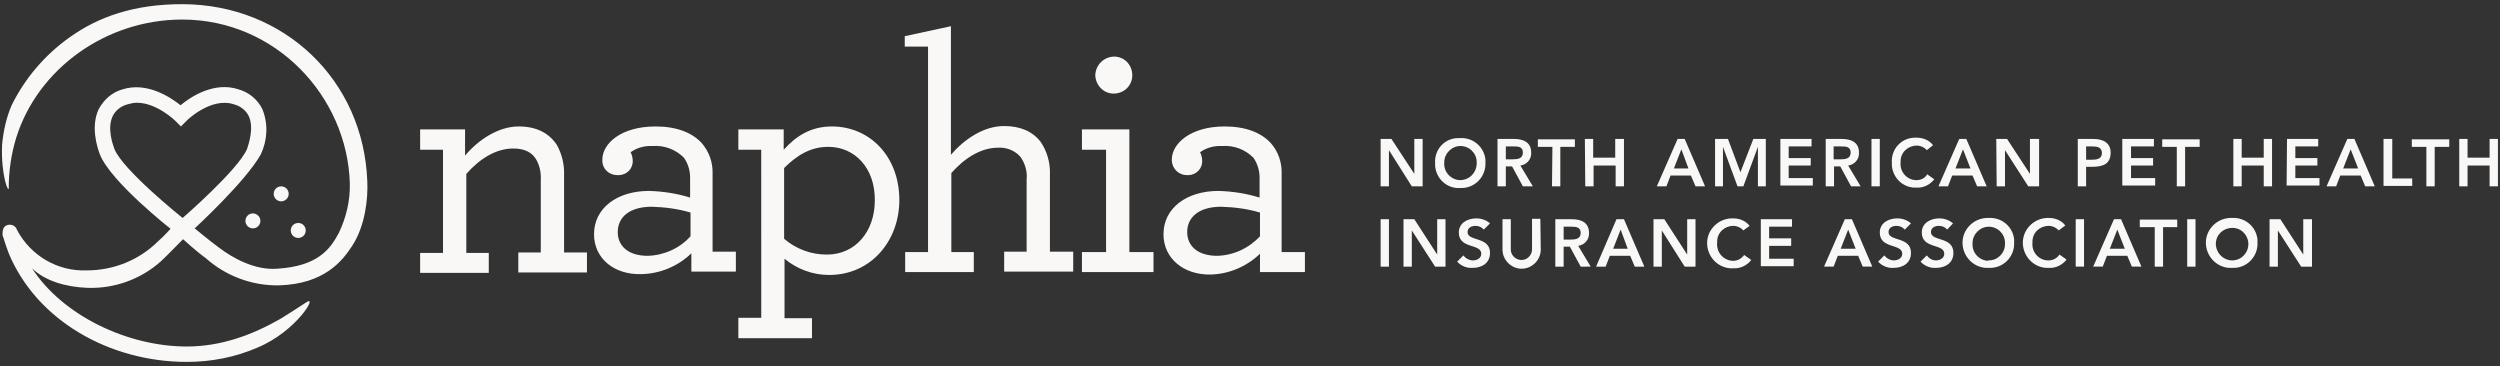
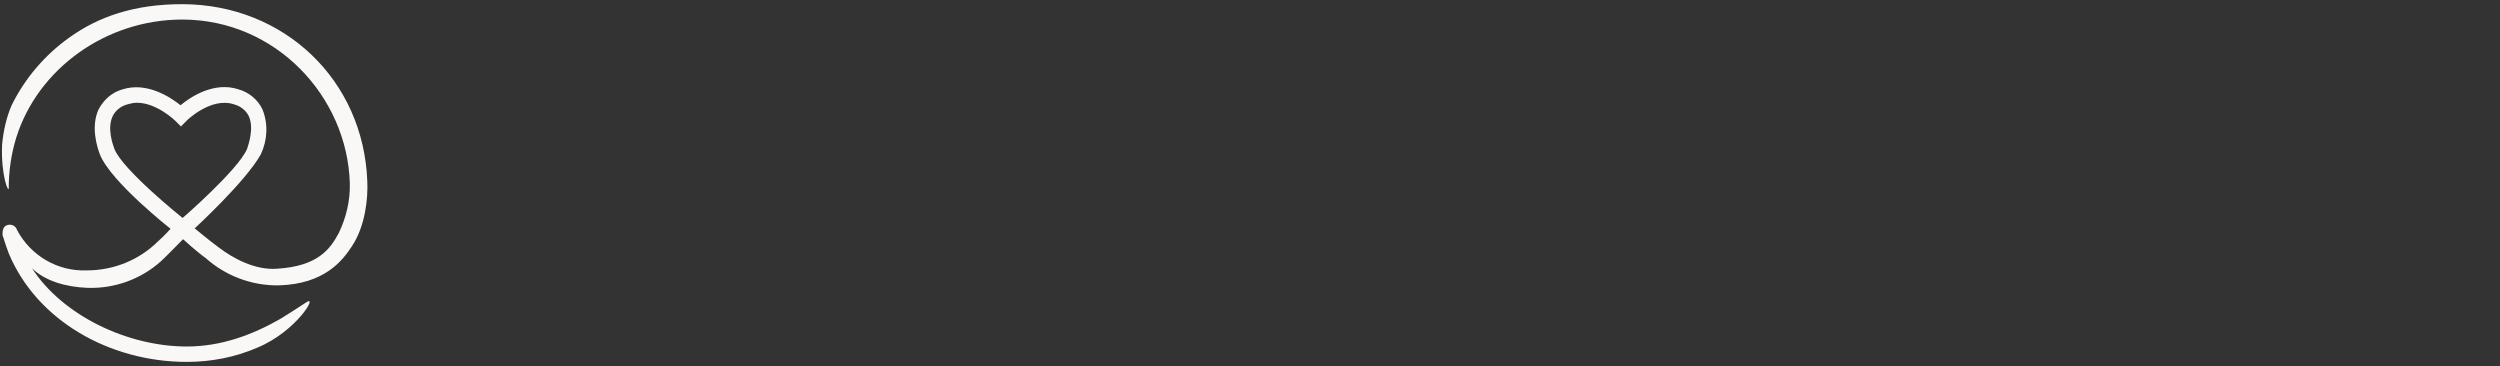
<svg xmlns="http://www.w3.org/2000/svg" viewBox="26 282 601 88">
  <rect x="26" y="282" width="601" height="88" fill="#333333" stroke="none" />
  <style>.prefix__prefix__st0{fill:#f9f8f7}</style>
-   <path class="prefix__prefix__st0" d="M357.9 315.4h2.6l5.5 8.4v-8.4h2v11.4h-2.6l-5.5-8.7v8.7h-2v-11.4zm19.1-.2c3.1-.2 5.8 2.1 6.1 5.2v.8c.1 3.2-2.4 5.9-5.6 6h-.5c-3.1.2-5.8-2.2-6-5.4v-.6c-.2-3.2 2.2-5.9 5.4-6h.6zm0 10.1c2.2 0 3.9-1.7 4-3.9v-.4c0-2.2-1.8-3.9-3.9-3.9s-3.9 1.8-3.9 3.9c-.2 2.2 1.4 4.1 3.6 4.3h.2zm9-9.9h3.9c2.2 0 4.2.7 4.2 3.3.1 1.6-1.1 2.9-2.6 3.1l3 5h-2.4l-2.6-4.8H388v4.8h-2v-11.4zm3.6 4.9c1.1 0 2.5-.1 2.5-1.6s-1.2-1.5-2.3-1.5H388v3.1h1.6zm9.6-3h-3.5v-1.8h8.9v1.8h-3.5v9.5h-2l.1-9.5zm7.8-1.9h2v4.5h5.3v-4.5h2.1v11.4h-2v-5h-5.3v5h-2l-.1-11.4zm22.3 0h1.7l4.9 11.4h-2.3l-1.1-2.6h-4.9l-1 2.6h-2.3l5-11.4zm2.6 7.1l-1.7-4.6-1.8 4.6h3.5zm6.4-7.1h3.1l3 8 3.1-8h3v11.4h-1.9v-9.5l-3.5 9.5h-1.4l-3.5-9.5v9.5h-1.9v-11.4zm15.7 0h7.5v1.8H456v2.8h5.3v1.8H456v3h5.8v1.8H454v-11.2zm10.8 0h3.9c2.2 0 4.2.7 4.2 3.3.1 1.6-1.1 2.9-2.6 3.1l3 5H471l-2.6-4.8h-1.5v4.8h-2v-11.4zm3.6 4.9c1.1 0 2.5-.1 2.5-1.6s-1.2-1.5-2.3-1.5h-1.8v3.1h1.6zm7.5-4.9h2v11.4h-2v-11.4zm13.3 2.7c-.6-.7-1.5-1.1-2.4-1.1-2.1 0-3.9 1.6-3.9 3.8v.3c-.2 2.2 1.5 4.1 3.6 4.2h.3c1 0 2-.5 2.5-1.4l1.7 1.2c-1 1.3-2.6 2.1-4.2 2-3.1.2-5.8-2.2-6-5.4v-.6c-.2-3.2 2.2-5.9 5.4-6h.6c1.5 0 3 .6 3.9 1.8l-1.5 1.2zm7.8-2.7h1.7l4.9 11.4h-2.3l-1.1-2.6h-4.9l-1 2.6H492l5-11.4zm2.7 7.1l-1.8-4.6-1.8 4.6h3.6zm6.2-7.1h2.6l5.5 8.4v-8.4h2.2v11.4h-2.6l-5.6-8.7v8.7h-2l-.1-11.4zm19.5 0h3.8c2.2 0 4.2.8 4.2 3.3 0 2.9-2.1 3.4-4.5 3.4h-1.4v4.7h-2v-11.4zm3.3 5c1.2 0 2.6-.1 2.6-1.6s-1.3-1.6-2.4-1.6h-1.4v3.2h1.2zm7.5-5h7.6v1.8h-5.5v2.8h5.3v1.8h-5.3v3h5.8v1.8h-7.9v-11.2zm13.1 1.9h-3.5v-1.8h9v1.8h-3.5v9.5h-2v-9.5zm13.6-1.9h2v4.5h5.3v-4.5h2v11.4h-2v-5h-5.3v5h-2v-11.4zm12.9 0h7.5v1.8h-5.5v2.8h5.3v1.8h-5.3v3h5.8v1.8h-7.9l.1-11.2zm14.5 0h1.7l4.9 11.4h-2.3l-1.1-2.6h-4.9l-1 2.6h-2.3l5-11.4zm2.6 7.1l-1.8-4.6-1.8 4.6h3.6zm6.2-7.1h2v9.5h4.8v1.8H599v-11.3zm10.2 1.9h-3.5v-1.8h9v1.8h-3.5v9.5h-2v-9.5zm7.9-1.9h2v4.5h5.3v-4.5h2v11.4h-2v-5h-5.3v5h-2v-11.4zm-259.3 19.3h2v11.4h-2v-11.4zm5.4 0h2.7l5.5 8.5v-8.5h2v11.4H371l-5.6-8.7v8.7h-2v-11.4zm19.4 2.5c-.5-.6-1.2-.9-2-.9-.9 0-1.9.4-1.9 1.5 0 2.3 5.4 1 5.4 5 0 2.4-1.9 3.6-4.2 3.6-1.4.1-2.8-.5-3.7-1.5l1.5-1.5c.5.7 1.4 1.2 2.3 1.2s2-.5 2-1.6c0-2.5-5.4-1.1-5.4-5.1 0-2.3 2.1-3.4 4.2-3.4 1.2 0 2.4.4 3.3 1.2l-1.5 1.5zm13.7 4.8c0 2.5-2.1 4.6-4.6 4.6s-4.6-2.1-4.6-4.6v-7.3h2v7.1c-.1 1.4 1 2.6 2.4 2.7s2.6-1 2.7-2.4v-7.5h2l.1 7.4zm3.5-7.3h3.9c2.2 0 4.2.7 4.2 3.3.1 1.6-1.1 2.9-2.6 3.1l3 5H406l-2.6-4.8h-1.5v4.8h-2v-11.4zm3.6 4.9c1.1 0 2.5-.1 2.5-1.6s-1.3-1.5-2.3-1.5h-1.8v3.1h1.6zm11.1-4.9h1.8l4.9 11.4H419l-1.1-2.6H413l-1 2.6h-2.3l4.9-11.4zm2.7 7.1l-1.7-4.6-1.8 4.6h3.5zm6.2-7.1h2.6l5.5 8.5v-8.5h2v11.4H431l-5.5-8.7v8.7h-2v-11.4zm21.6 2.7c-.6-.7-1.5-1.1-2.4-1.1-2.1 0-3.9 1.6-3.9 3.8v.3c-.2 2.2 1.4 4.1 3.6 4.3h.3c1.1 0 2-.6 2.6-1.4l1.7 1.2c-1 1.3-2.6 2.1-4.3 2-3.3.2-6.1-2.4-6.3-5.7s2.4-6.1 5.7-6.3h.6c1.5 0 3 .6 3.9 1.8l-1.5 1.1zm4.2-2.7h7.5v1.8h-5.5v2.8h5.3v1.8h-5.3v3.1h5.9v1.8h-7.9v-11.3zm20.2 0h1.7l4.9 11.4h-2.3l-1.1-2.6h-4.9l-1 2.6h-2.3l5-11.4zm2.6 7.1l-1.8-4.6-1.8 4.6h3.6zm11.8-4.6c-.5-.6-1.2-.9-2-.9-.9 0-1.9.4-1.9 1.5 0 2.3 5.4 1 5.4 5 0 2.4-1.9 3.6-4.2 3.6-1.4.1-2.8-.5-3.7-1.5l1.5-1.5c.5.7 1.4 1.2 2.3 1.2s2-.5 2-1.6c0-2.5-5.4-1.1-5.4-5.1 0-2.3 2.1-3.4 4.2-3.4 1.2 0 2.4.4 3.3 1.2l-1.5 1.5zm10.2 0c-.5-.6-1.2-.9-2-.9-.9 0-1.9.4-1.9 1.5 0 2.3 5.4 1 5.4 5 0 2.4-1.9 3.6-4.2 3.6-1.4.1-2.8-.5-3.7-1.5l1.5-1.5c.5.7 1.3 1.2 2.2 1.2s2-.5 2-1.6c0-2.5-5.4-1.1-5.4-5.1 0-2.3 2.1-3.4 4.2-3.4 1.2 0 2.4.4 3.3 1.2l-1.4 1.5zm10-2.8c3.1-.2 5.8 2.1 6.1 5.2v.8c.1 3.2-2.4 5.9-5.6 6h-.5c-3.3.2-6.1-2.4-6.3-5.7s2.4-6.1 5.7-6.3h.6zm0 10.2c2.2 0 3.9-1.8 3.9-3.9v-.3c0-2.2-1.8-3.9-3.9-3.9s-3.9 1.8-3.9 3.9c-.2 2.2 1.4 4.1 3.6 4.3.1-.1.2-.1.3-.1zm16.8-7.2c-.6-.7-1.5-1.1-2.4-1.1-2.1 0-3.9 1.6-3.9 3.8v.3c-.2 2.2 1.5 4.1 3.6 4.2h.3c1 0 2-.5 2.6-1.4l1.7 1.2c-1 1.3-2.6 2.1-4.2 2-3.3.2-6.1-2.4-6.3-5.7s2.4-6.1 5.7-6.3h.6c1.5 0 3 .6 3.9 1.8l-1.6 1.2zm4.1-2.7h2v11.4h-2v-11.4zm9.2 0h1.7l4.9 11.4h-2.3l-1.1-2.6h-4.9l-1 2.6h-2.3l5-11.4zm2.6 7.1l-1.8-4.6-1.8 4.6h3.6zm7.1-5.2h-3.5v-1.8h9v1.8H546v9.5h-2v-9.5zm7.9-1.9h2v11.4h-2v-11.4zm10.8-.3c3.1-.2 5.8 2.1 6.1 5.2v.8c.1 3.2-2.4 5.9-5.6 6h-.5c-3.3.2-6.1-2.4-6.3-5.7s2.4-6.1 5.7-6.3h.6zm0 10.2c2.2 0 3.9-1.8 3.9-3.9v-.3c-.2-2.2-2-3.8-4.2-3.6s-3.8 2-3.6 4.2c.2 2 1.9 3.6 3.9 3.6zm9-9.9h2.6l5.5 8.5v-8.5h2.1v11.4h-2.6l-5.6-8.7v8.7h-2v-11.4zm-433.8-15.3c3.2-3.8 8-7 12.9-7 4.4 0 7.4 1.7 9.2 4.5 1.2 2.2 1.8 4.7 1.7 7.2v18.6h5.5v4.8h-16.5v-4.8h5.4v-17.4c.1-1.6-.2-3.2-.9-4.6-1-2-2.9-3-5.7-3-4.3 0-8.2 2.6-11.3 6.1v19h5.4v4.8H127v-4.8h5.5V318H127v-4.9h10.8v6.3zm31 18.9c0-6.3 5.6-10.4 13.2-10.4 3.4.1 6.7.6 9.9 1.6v-4.8c0-1.7-.5-3.4-1.5-4.8-2-2-4.7-3-7.5-2.8-1.9-.1-3.8.4-5.3 1.5.3.6.5 1.3.5 2 .1 1.9-1.4 3.5-3.4 3.5h-.3c-2 0-3.6-1.5-3.6-3.5v-.2c0-3.9 4.5-8 12.8-8 5.1 0 8.8 1.5 11.1 4 1.8 2.1 2.7 4.7 2.6 7.4v18.7h5.6v4.8h-10.7v-4.4c-3.2 3.1-7.5 4.9-12 5-6.6.2-11.4-3.8-11.4-9.6zm23.2.5v-5.7c-3-.9-6.1-1.3-9.3-1.4-5.5 0-8.2 2.6-8.2 6.1 0 3.3 2.5 5.7 7.2 5.7 3.9-.1 7.7-1.8 10.3-4.7zm11.5 19.6h5.5V318h-5.5v-4.9h10.9v4.9c2.9-3.2 6.4-5.6 11.6-5.6 9 0 16.2 7.1 16.2 17.7 0 9.7-6.7 18-16.9 18-3.9 0-7.7-1.4-10.7-3.9v14.3h6.6v4.8h-17.7v-4.9zm32.8-28.2c.1-7.8-4.8-12.9-11.2-12.9-4.4 0-7.7 2.2-10.6 5.1v17c2.9 2.5 6.5 3.8 10.3 3.8 6.8 0 11.5-5.5 11.5-13zm7.2-37v-2.5l11.1-2.4v30.9c3.3-3.8 7.9-6.9 12.8-6.9 4 0 6.9 1.4 8.7 3.7 1.6 2.3 2.4 5.1 2.3 7.9v18.6h5.6v4.8h-16.6v-4.8h5.4v-17.4c.2-1.9-.4-3.9-1.5-5.4-1.3-1.5-3.3-2.3-5.3-2.2-4.3 0-8.2 2.6-11.3 6.1v19h5.4v4.8h-16.5v-4.8h5.5v-49.4h-5.6zm62.2 45.1c0-6.3 5.6-10.4 13.2-10.4 3.4.1 6.7.6 9.9 1.6v-4.8c0-1.7-.5-3.4-1.5-4.8-2-2-4.7-3-7.5-2.8-1.9-.1-3.8.4-5.3 1.5.3.6.5 1.3.5 2 .1 1.9-1.4 3.5-3.4 3.5h-.3c-1.9 0-3.5-1.5-3.6-3.5v-.2c0-3.9 4.5-8 12.7-8 5.1 0 8.8 1.5 11.1 4 1.8 2 2.7 4.7 2.6 7.4v18.8h5.6v4.8h-10.8V343c-3.2 3.1-7.5 4.9-11.9 5-6.5.1-11.3-3.9-11.3-9.7zm23.2.5v-5.7c-3-.9-6.1-1.3-9.3-1.4-5.5 0-8.2 2.6-8.2 6.1 0 3.3 2.5 5.7 7.2 5.7 3.9-.1 7.6-1.8 10.3-4.7zm-42.8 3.8h5.8V318h-5.8v-4.9h11.4v29.5h5.8v4.8h-17.2v-4.8zm3.2-42.5c.1-2.5 2-4.4 4.5-4.5 2.5 0 4.4 2 4.4 4.5s-2 4.4-4.5 4.4c-2.4 0-4.3-2-4.4-4.4zM99.5 337.4c0 1-.8 1.8-1.8 1.8s-1.8-.8-1.8-1.8.8-1.8 1.8-1.8 1.8.8 1.8 1.8zm-4.1-8.8c0 1-.8 1.8-1.8 1.8s-1.8-.8-1.8-1.8.8-1.8 1.8-1.8 1.8.8 1.8 1.8zm-6.8 6.5c0 1-.8 1.8-1.8 1.8s-1.8-.8-1.8-1.8.8-1.8 1.8-1.8h.1c1 .1 1.7.9 1.7 1.8z" />
  <path class="prefix__prefix__st0" d="M114.3 325.6c-.9-24.3-19.9-42.5-44.4-42.6-11.7 0-20.2 3-27.2 8-5.9 4.2-10.7 9.8-13.9 16.3-1.3 3-2 6.3-2.3 9.5-.3 7.5 1.6 11.8 1.6 10.4 0-4.1.6-8.2 1.8-12.1 5.2-16.6 21.6-28.4 39.9-28.4 22.5 0 39.7 18.5 40.3 39.4.1 4.2-.9 8.3-2.7 12-2.1 3.9-5.1 7.9-14.8 8.5-5.4.4-10.7-2.6-14-5.1-2.3-1.7-5.8-4.6-5.8-4.6s12.3-11.3 15.9-17.8c1.6-3.4 1.8-7.3.4-10.8-1.1-2.3-3.2-4.1-5.7-4.8-5.9-2-11.6 1.8-14 3.8-2.5-2-8.2-5.7-14-3.8-2.5.7-4.5 2.5-5.7 4.8-1.9 4.1-.4 8.9.3 10.8 2.6 6.6 17 17.9 17 17.9s-1.5 1.7-3 3c-4.5 4.5-10.7 7-17.1 7-7 .3-13.5-3.5-16.8-9.7-.3-1-1.4-1.5-2.3-1.2-1 .3-1.2 1.1-1.2 2.3 0 .2.1.5.2.7.4 1.3.8 2.5 1.3 3.8C34.8 359 52.3 369 70.9 369c5.8 0 11.6-1.1 16.9-3.4 9.5-3.9 14.8-13 11.8-10.9-2 1.3-4 2.6-6.1 3.9-6.8 3.9-14.3 6.7-22.6 6.7-14.3 0-29.9-7.5-37.2-18.8 3.1 3 8 4.5 13.4 4.7 6.5.2 12.8-2.1 17.6-6.4 1.4-1.3 5.3-5.3 5.3-5.3s3.4 3.1 5.4 4.5c4.8 4.3 11.1 6.7 17.6 6.6 11-.3 15.3-5.9 17.6-9.4 3.2-4.8 3.9-11.5 3.7-15.6zm-44.4 8.8s-14.4-11.5-16.4-16.6c-.4-1.1-1.8-5-.4-7.9.7-1.4 2-2.4 3.5-2.8.7-.2 1.5-.4 2.3-.4 4.8 0 9.2 4.3 9.3 4.4l1.3 1.3 1.3-1.3c0-.1 6-5.9 11.5-4 1.5.4 2.8 1.4 3.5 2.8 1.3 2.8 0 6.7-.4 7.9-2.2 5.1-15.5 16.6-15.5 16.6z" />
</svg>